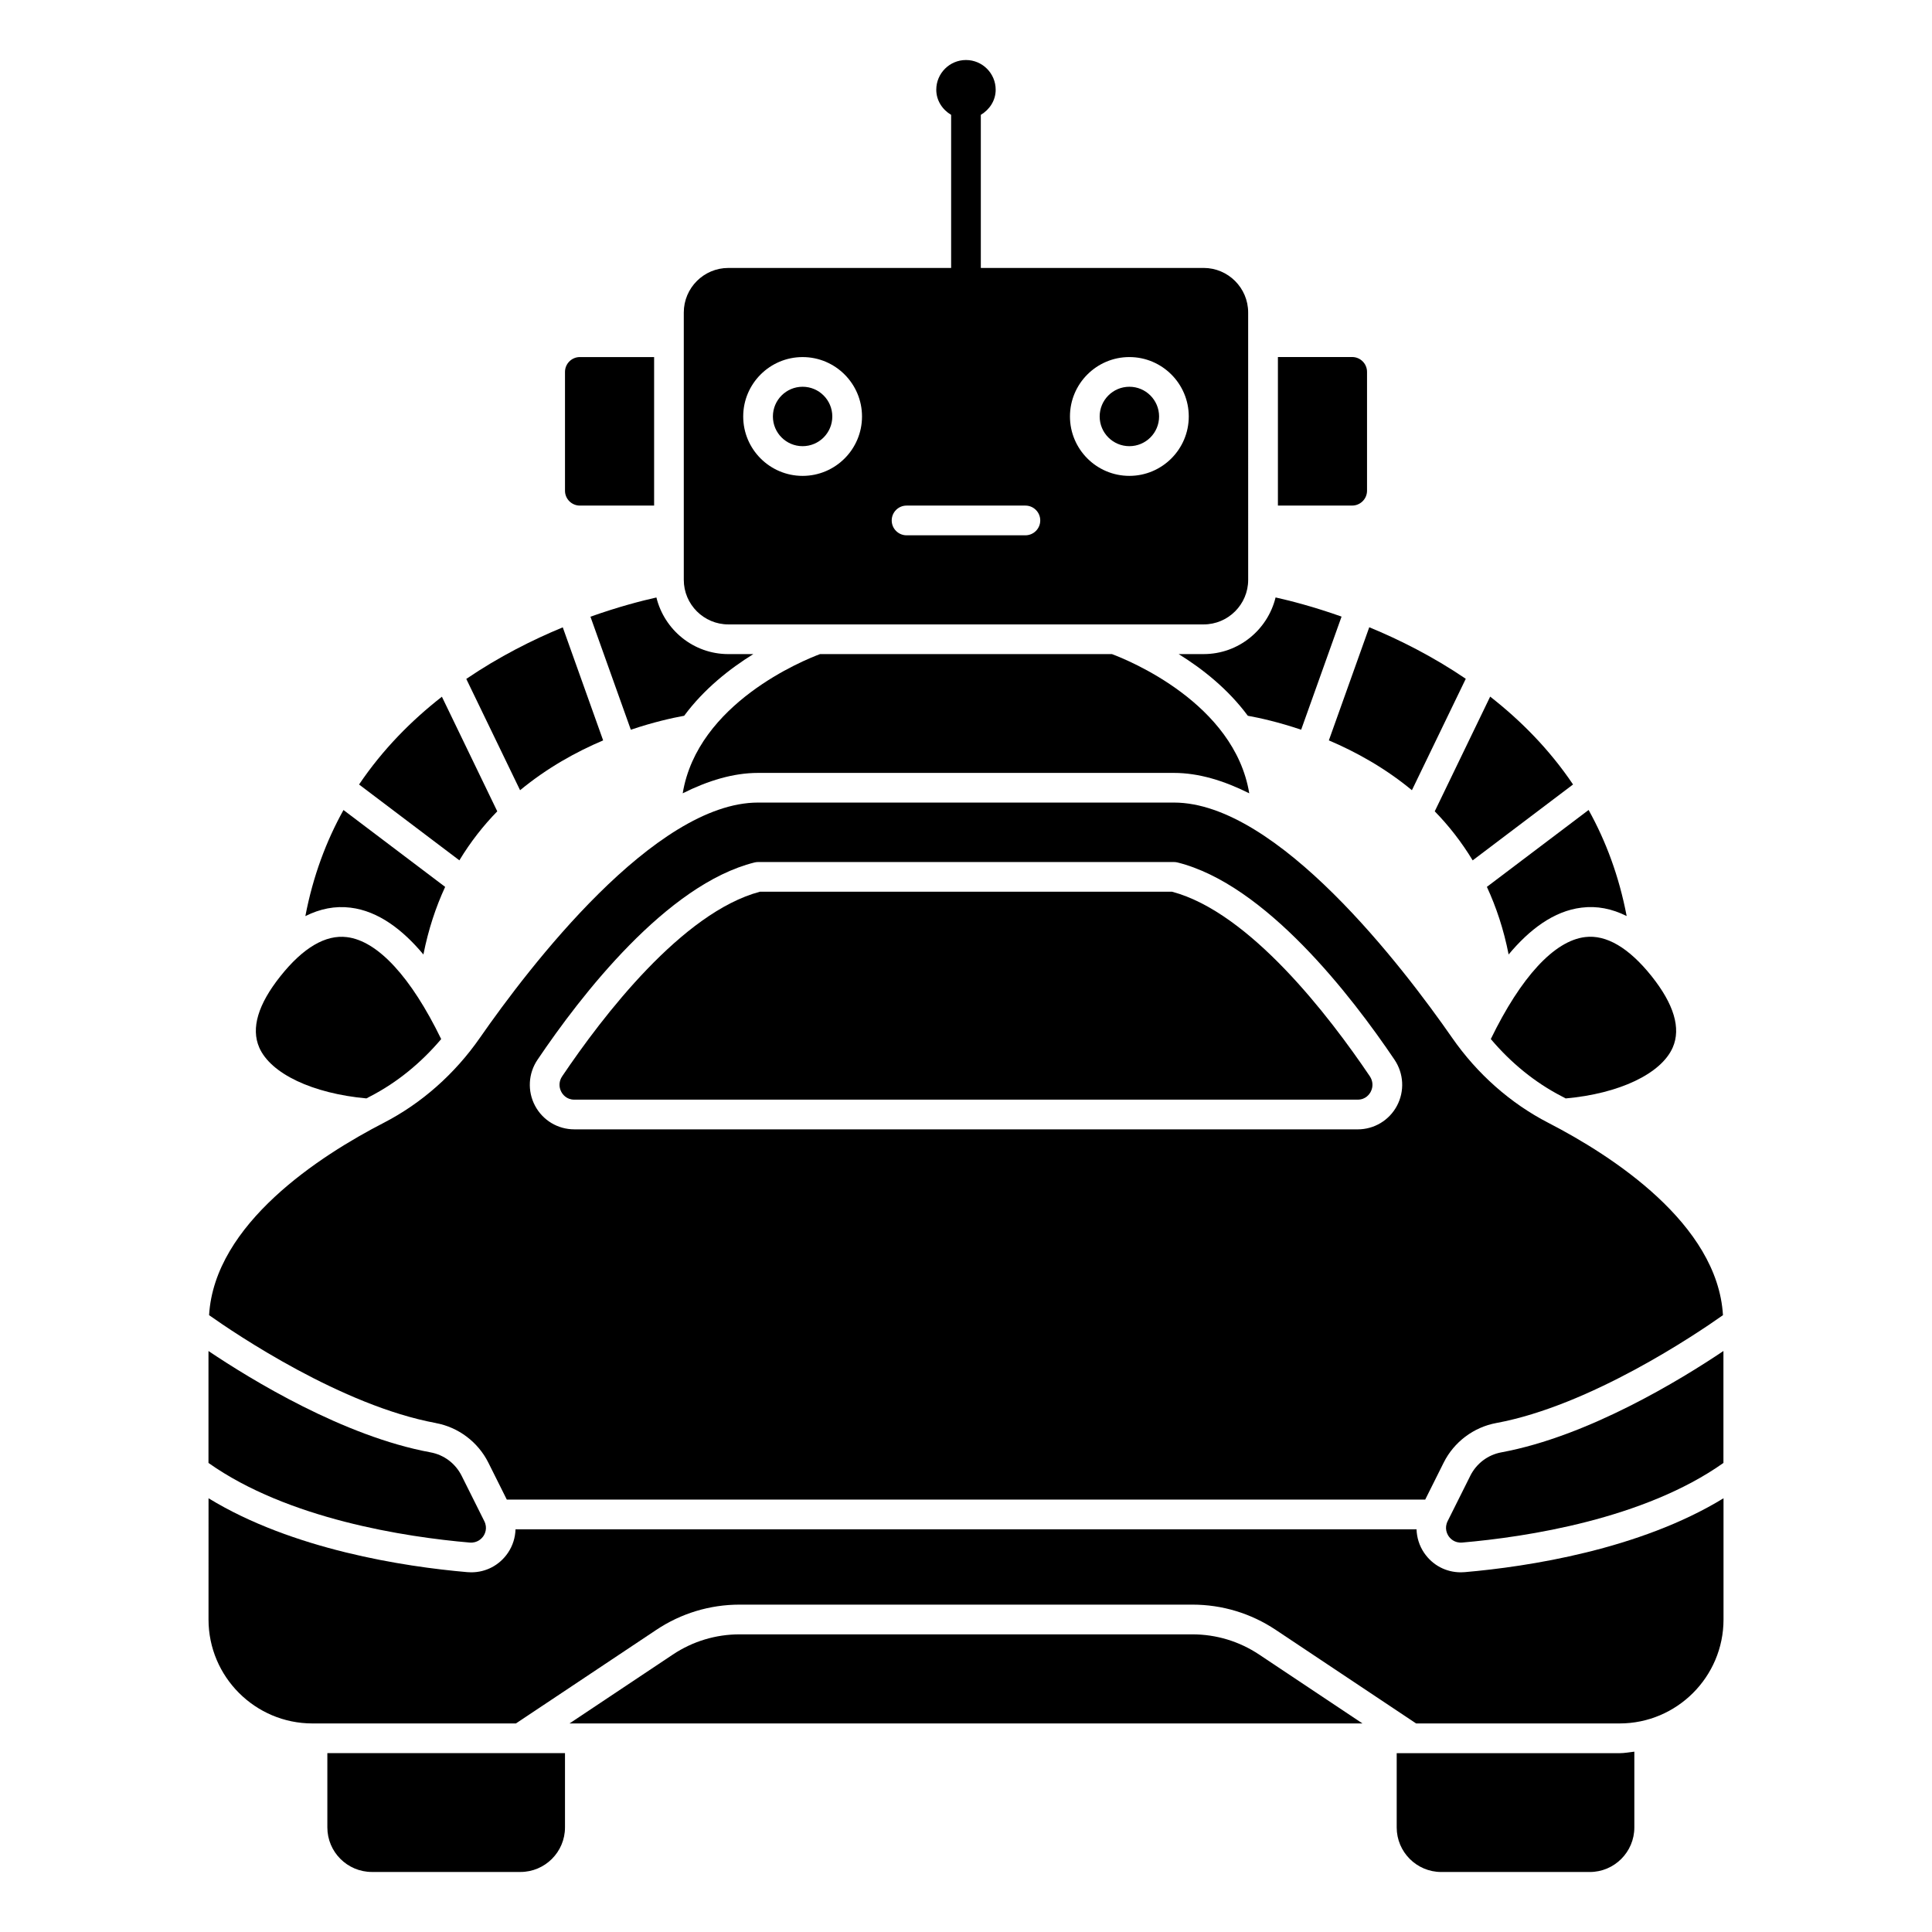
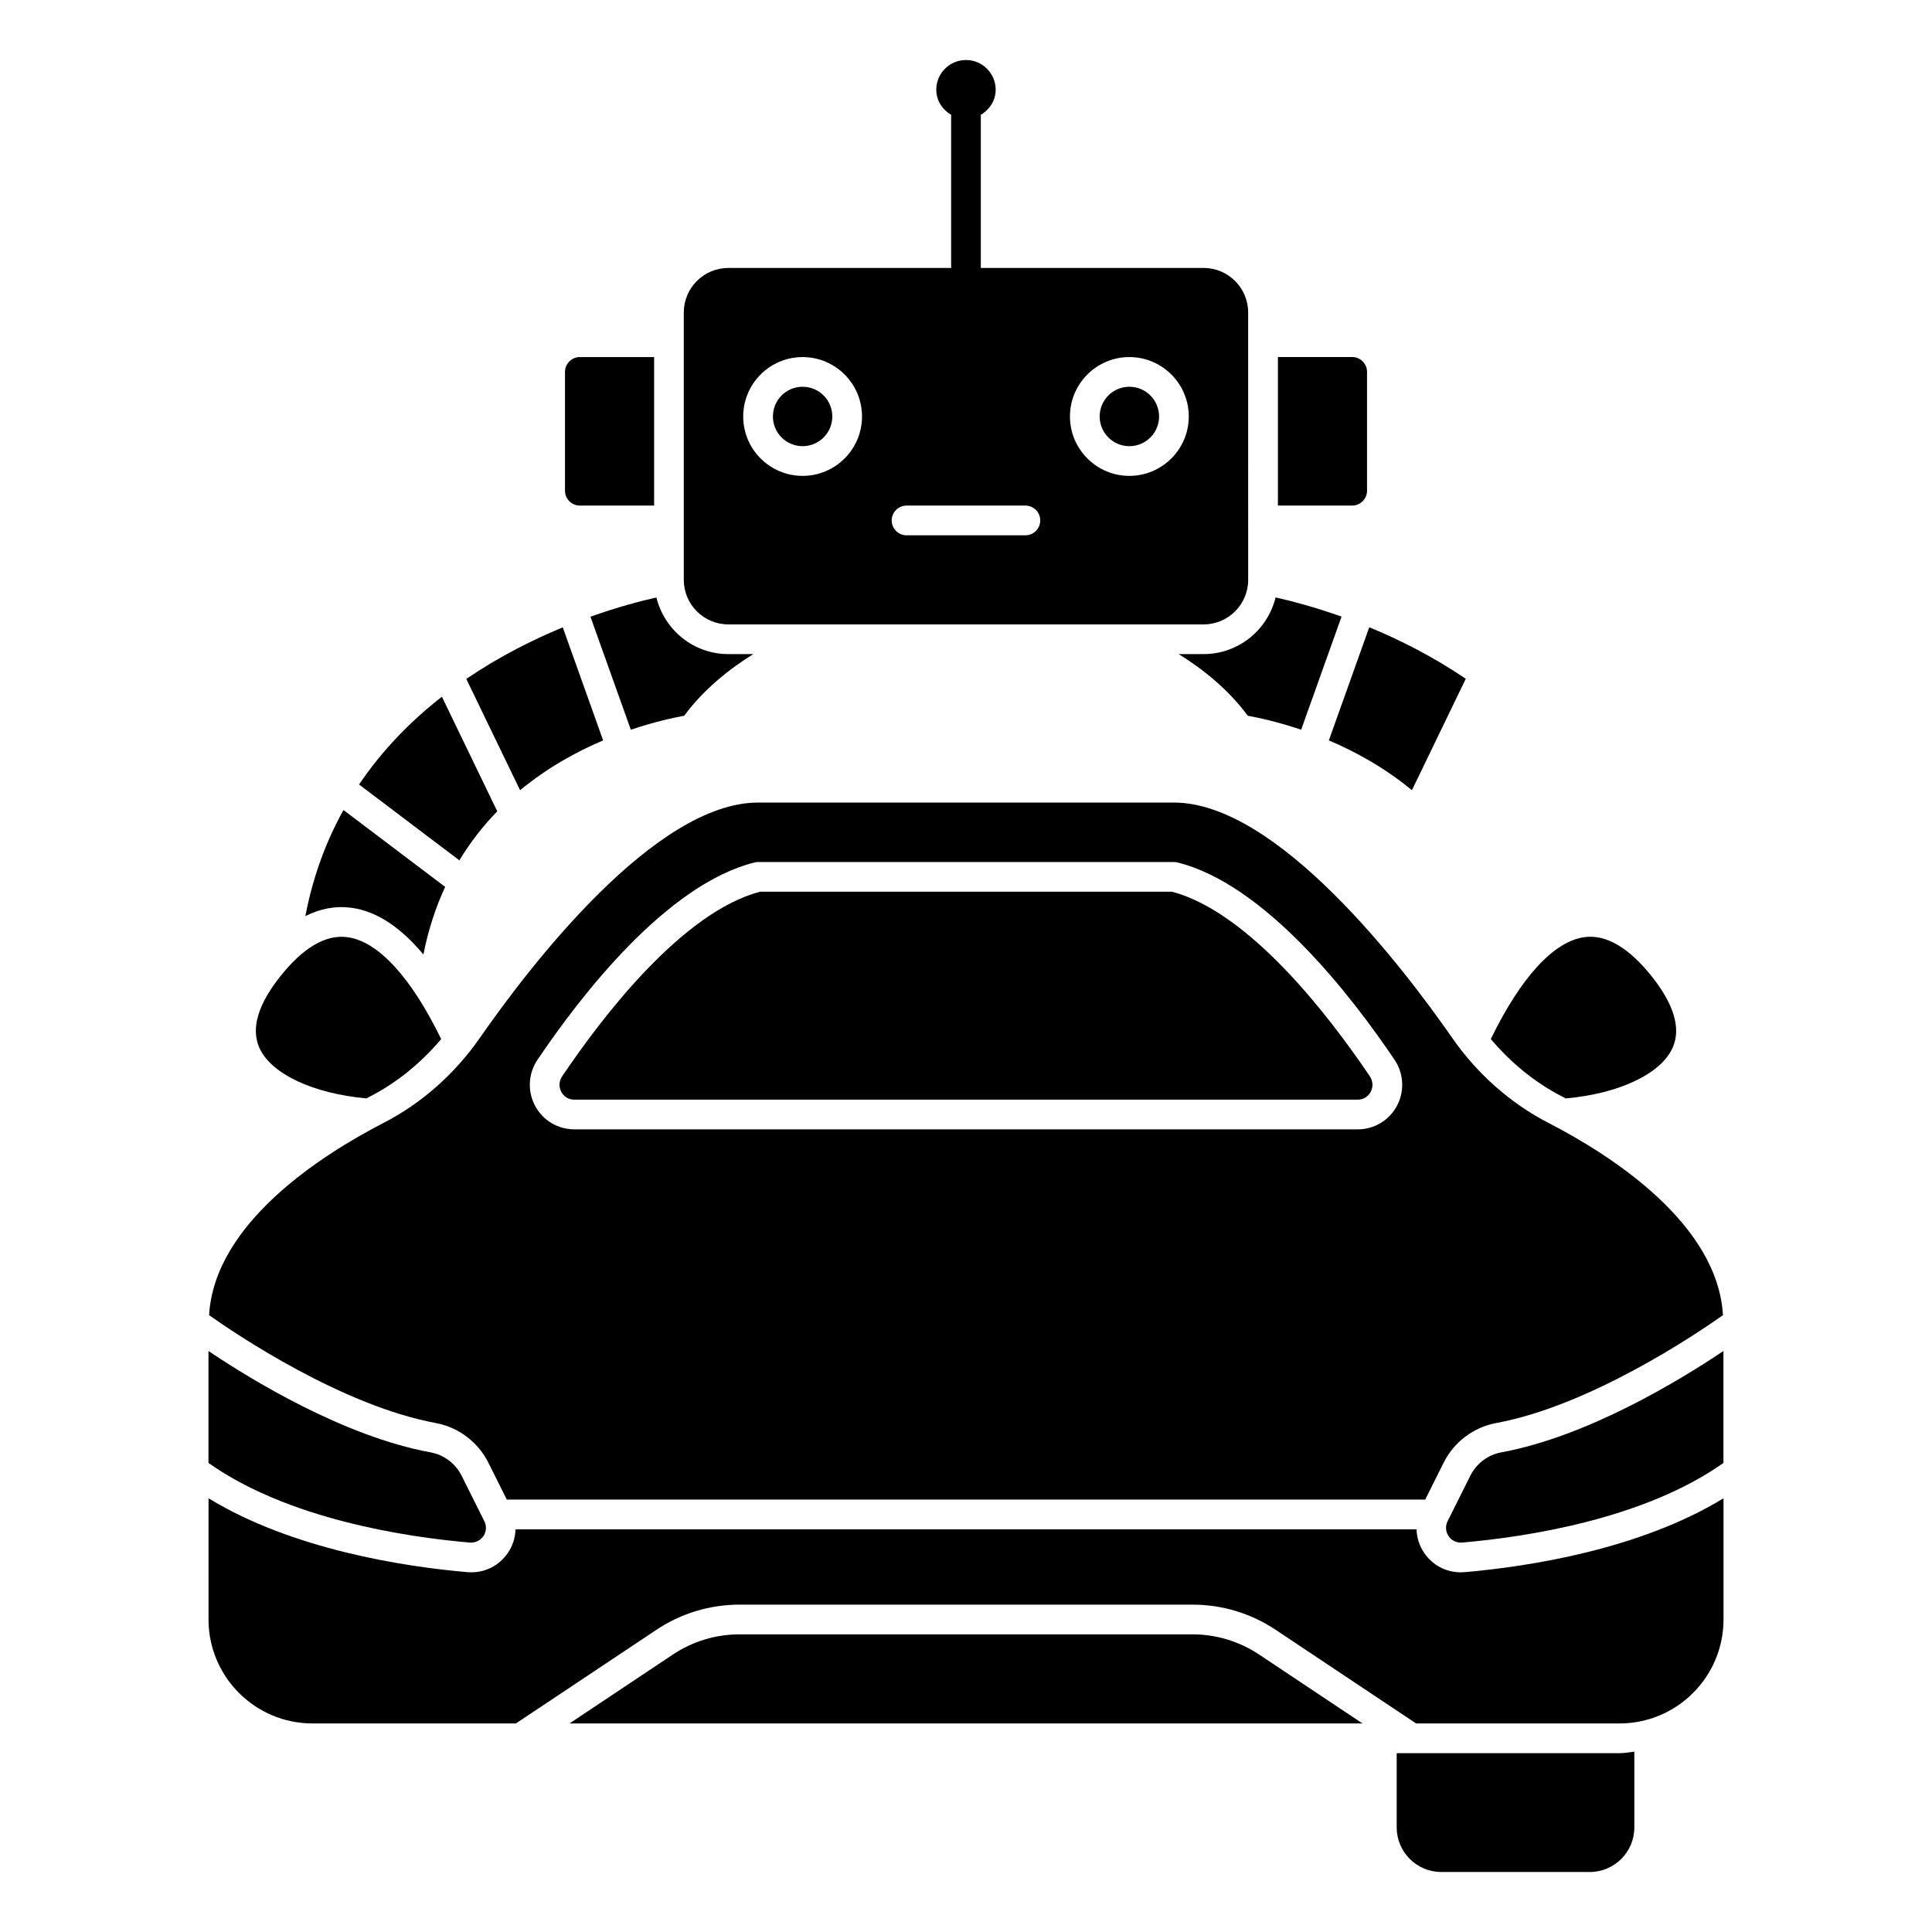
<svg xmlns="http://www.w3.org/2000/svg" fill="#000000" width="800px" height="800px" version="1.1" viewBox="144 144 512 512">
  <g>
-     <path d="m438.66 317.34h-77.336c-4.289 1.598-32.465 12.996-36.398 36.895 6.668-3.344 13.391-5.406 19.965-5.406h110.21c6.574 0 13.289 2.062 19.965 5.406-3.938-23.891-32.102-35.297-36.398-36.895z" />
    <path d="m451.17 254.37c0 4.348-3.527 7.871-7.875 7.871-4.348 0-7.871-3.523-7.871-7.871 0-4.348 3.523-7.875 7.871-7.875 4.348 0 7.875 3.527 7.875 7.875" />
    <path d="m462.98 317.34h-6.621c6.203 3.84 13.043 9.203 18.324 16.344 3.188 0.574 8.164 1.684 14.137 3.699l10.707-29.977c-7.519-2.668-13.723-4.242-17.484-5.078-2.109 8.598-9.824 15.012-19.059 15.012z" />
    <path d="m496.16 340.21c7.094 3.016 14.793 7.242 22.012 13.203l14.273-29.527c-8.691-5.902-17.57-10.359-25.578-13.656l-10.707 29.984z" />
    <path d="m317.96 302.34c-3.762 0.836-9.965 2.418-17.484 5.094l10.699 29.953c5.977-2.016 10.949-3.125 14.137-3.699 5.281-7.141 12.121-12.5 18.324-16.344h-6.621c-9.234 0-16.949-6.414-19.059-15.004z" />
    <path d="m337.02 215.01c-6.512 0-11.809 5.297-11.809 11.809v70.848c0 6.512 5.297 11.809 11.809 11.809h125.95c6.512 0 11.809-5.297 11.809-11.809l-0.004-70.852c0-6.512-5.297-11.809-11.809-11.809h-59.039v-40.57c2.305-1.379 3.938-3.785 3.938-6.66 0-4.336-3.527-7.871-7.871-7.871s-7.871 3.535-7.871 7.871c0 2.875 1.629 5.289 3.938 6.66v40.574zm19.68 55.105c-8.684 0-15.742-7.062-15.742-15.742 0-8.684 7.062-15.742 15.742-15.742 8.684 0 15.742 7.062 15.742 15.742 0 8.684-7.062 15.742-15.742 15.742zm86.594-31.488c8.684 0 15.742 7.062 15.742 15.742 0 8.684-7.062 15.742-15.742 15.742-8.684 0-15.742-7.062-15.742-15.742 0-8.684 7.062-15.742 15.742-15.742zm-23.617 43.297c0 2.172-1.762 3.938-3.938 3.938h-31.488c-2.172 0-3.938-1.762-3.938-3.938 0-2.172 1.762-3.938 3.938-3.938h31.488c2.172 0 3.938 1.762 3.938 3.938z" />
    <path d="m364.57 254.37c0 4.348-3.523 7.871-7.871 7.871s-7.871-3.523-7.871-7.871c0-4.348 3.523-7.875 7.871-7.875s7.871 3.527 7.871 7.875" />
    <path d="m293.73 242.56v31.488c0 2.172 1.77 3.938 3.938 3.938h19.68v-39.359h-19.68c-2.164 0-3.938 1.762-3.938 3.938z" />
    <path d="m502.34 238.62h-19.68v39.359h19.68c2.164 0 3.938-1.762 3.938-3.938v-31.488c0-2.172-1.77-3.938-3.938-3.938z" />
    <path d="m533.63 535.13-5.984 11.973c-0.938 1.883-0.141 3.418 0.25 3.992 0.387 0.566 1.488 1.859 3.598 1.699 17.027-1.473 48.23-6.227 69.234-21.098v-29.668c-11.273 7.574-35.816 22.602-58.82 26.852-3.613 0.66-6.637 2.953-8.289 6.258z" />
-     <path d="m538.91 328.61-14.688 30.402c3.676 3.762 7.07 8.078 10.051 12.996l26.598-20.113c-6.281-9.328-13.91-16.988-21.965-23.285z" />
    <path d="m539.08 419.36c5.328 6.305 11.707 11.531 18.82 15.191 0.332 0.172 0.691 0.371 1.023 0.543 14.105-1.25 25.332-6.512 28.379-13.523 2.211-5.086 0.316-11.438-5.629-18.895-6.031-7.543-12.02-11.035-17.602-10.344-8.195 0.984-17.02 10.613-24.992 27.023z" />
    <path d="m296.2 435.42h207.59c2.133 0 3.125-1.449 3.457-2.078 0.699-1.316 0.613-2.852-0.219-4.102-10.777-15.973-31.844-43.461-52.426-48.926h-109.21c-20.586 5.473-41.652 32.953-52.418 48.926-0.844 1.25-0.93 2.785-0.227 4.102 0.332 0.629 1.332 2.078 3.457 2.078z" />
    <path d="m199.26 573.18c0 15.191 12.359 27.551 27.551 27.551h53.914l37.219-24.812c6.559-4.367 14.176-6.676 22.051-6.676h120.02c7.871 0 15.492 2.305 22.051 6.676l37.219 24.812h53.914c15.191 0 27.551-12.359 27.551-27.551v-32.125c-22.223 13.602-51.891 18.137-68.559 19.578-0.355 0.031-0.707 0.047-1.062 0.047-3.922 0-7.496-1.883-9.723-5.164-1.289-1.906-1.938-4.055-2.008-6.234h-238.78c-0.07 2.18-0.715 4.328-2.008 6.234-2.227 3.281-5.809 5.164-9.723 5.164-0.355 0-0.707-0.016-1.062-0.047-16.664-1.441-46.336-5.977-68.559-19.578z" />
    <path d="m514.14 608.61v19.68c0 6.512 5.297 11.809 11.809 11.809h39.359c6.512 0 11.809-5.297 11.809-11.809v-20.082c-1.309 0.148-2.59 0.402-3.938 0.402z" />
    <path d="m460.01 577.12h-120.02c-6.312 0-12.422 1.852-17.68 5.352l-27.395 18.262h210.16l-27.395-18.262c-5.258-3.504-11.367-5.352-17.68-5.352z" />
-     <path d="m242.56 640.09h39.359c6.512 0 11.809-5.297 11.809-11.809v-19.68h-62.977v19.68c0 6.512 5.297 11.809 11.809 11.809z" />
    <path d="m275.78 359.01-14.672-30.371c-8.055 6.289-15.672 13.949-21.953 23.262l26.582 20.098c2.977-4.922 6.375-9.227 10.051-12.996z" />
    <path d="m267.57 323.92 14.258 29.496c7.219-5.961 14.918-10.195 22.012-13.203l-10.699-29.961c-8.004 3.305-16.879 7.762-25.566 13.664z" />
    <path d="m224.92 386.78c3.914-1.961 7.902-2.746 11.957-2.242 7.391 0.891 13.863 5.863 19.332 12.414 1.309-6.637 3.289-12.57 5.762-17.918l-26.945-20.371c-4.559 8.195-8.078 17.531-10.102 28.117z" />
    <path d="m259.51 521.13c5.977 1.102 11.172 5.023 13.902 10.477l4.894 9.801h243.39l4.894-9.801c2.731-5.465 7.926-9.375 13.902-10.484 24.93-4.606 53.012-23.57 60.109-28.59-1.434-24.23-29.41-42.273-46.312-50.988-10.004-5.156-18.812-12.949-25.465-22.523-13.035-18.742-46.312-62.332-73.715-62.332h-110.21c-27.402 0-60.676 43.586-73.715 62.332-6.66 9.582-15.469 17.367-25.465 22.523-16.902 8.707-44.879 26.758-46.312 50.988 7.102 5.023 35.18 23.984 60.109 28.59zm26.938-96.289c11.477-17.027 34.219-46.453 57.496-52.277 0.309-0.078 0.629-0.117 0.953-0.117h110.21c0.324 0 0.645 0.039 0.953 0.117 23.277 5.816 46.02 35.25 57.504 52.277 2.457 3.652 2.707 8.328 0.645 12.203-2.047 3.856-6.039 6.25-10.406 6.25l-207.6-0.004c-4.375 0-8.359-2.394-10.406-6.25-2.062-3.883-1.812-8.551 0.652-12.203z" />
    <path d="m199.26 531.7c21.004 14.871 52.207 19.633 69.234 21.098 2.078 0.156 3.211-1.133 3.598-1.699 0.395-0.574 1.188-2.109 0.25-3.984l-5.984-11.98c-1.652-3.305-4.676-5.59-8.289-6.25-23.004-4.242-47.547-19.277-58.82-26.852v29.668z" />
    <path d="m212.69 421.58c3.031 6.965 14.137 12.203 28.418 13.508 0.324-0.172 0.668-0.363 0.992-0.527 7.109-3.66 13.492-8.895 18.82-15.191-7.973-16.414-16.801-26.031-24.992-27.023-5.637-0.699-11.586 2.785-17.602 10.344-5.945 7.453-7.84 13.809-5.629 18.895z" />
-     <path d="m538.04 379.03c2.473 5.344 4.465 11.281 5.762 17.918 5.465-6.559 11.934-11.523 19.332-12.414 4.055-0.512 8.039 0.27 11.949 2.227-2.023-10.598-5.535-19.926-10.086-28.109l-26.961 20.379z" />
  </g>
</svg>